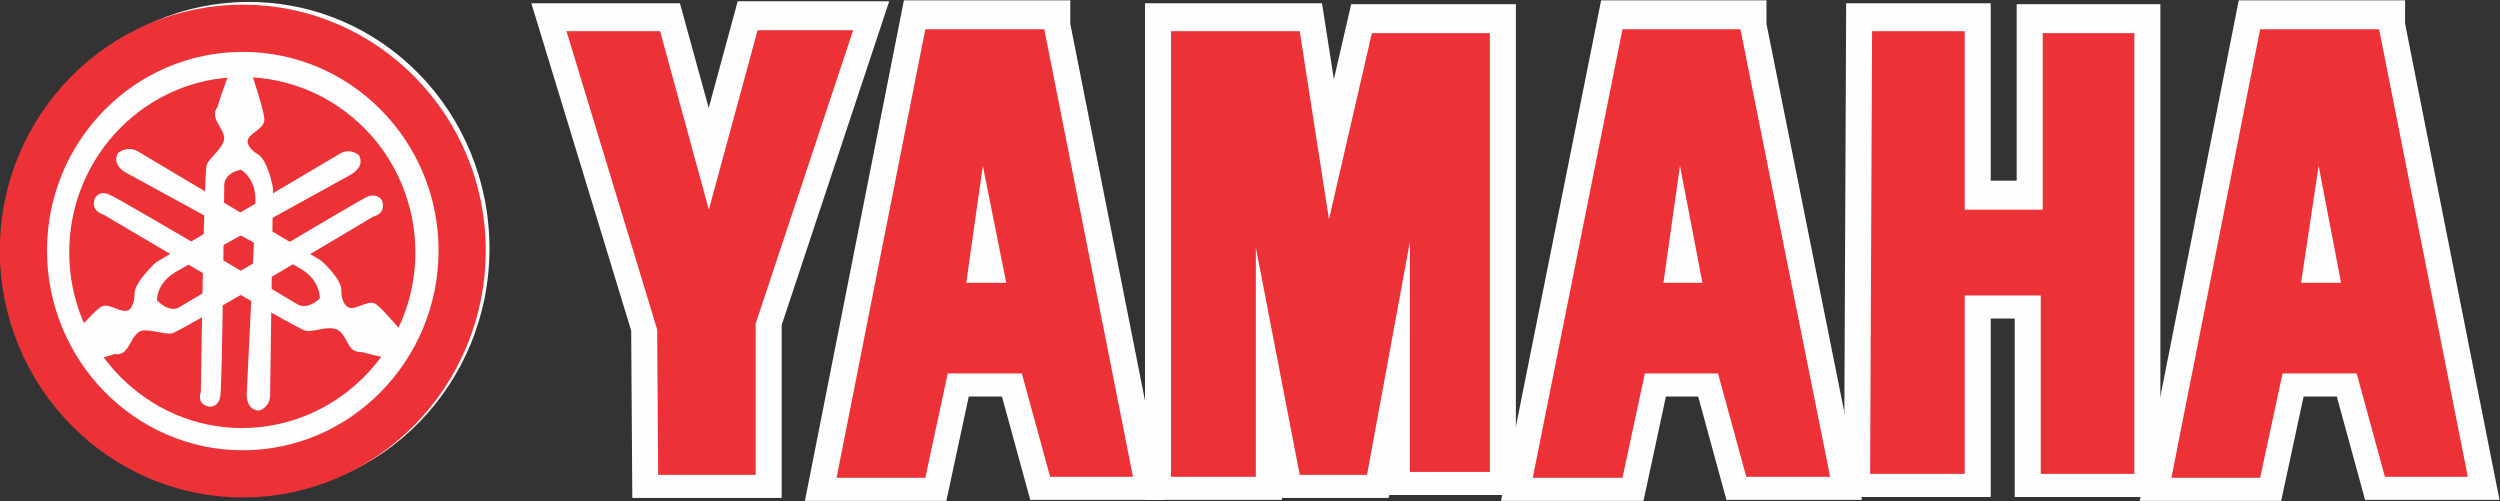
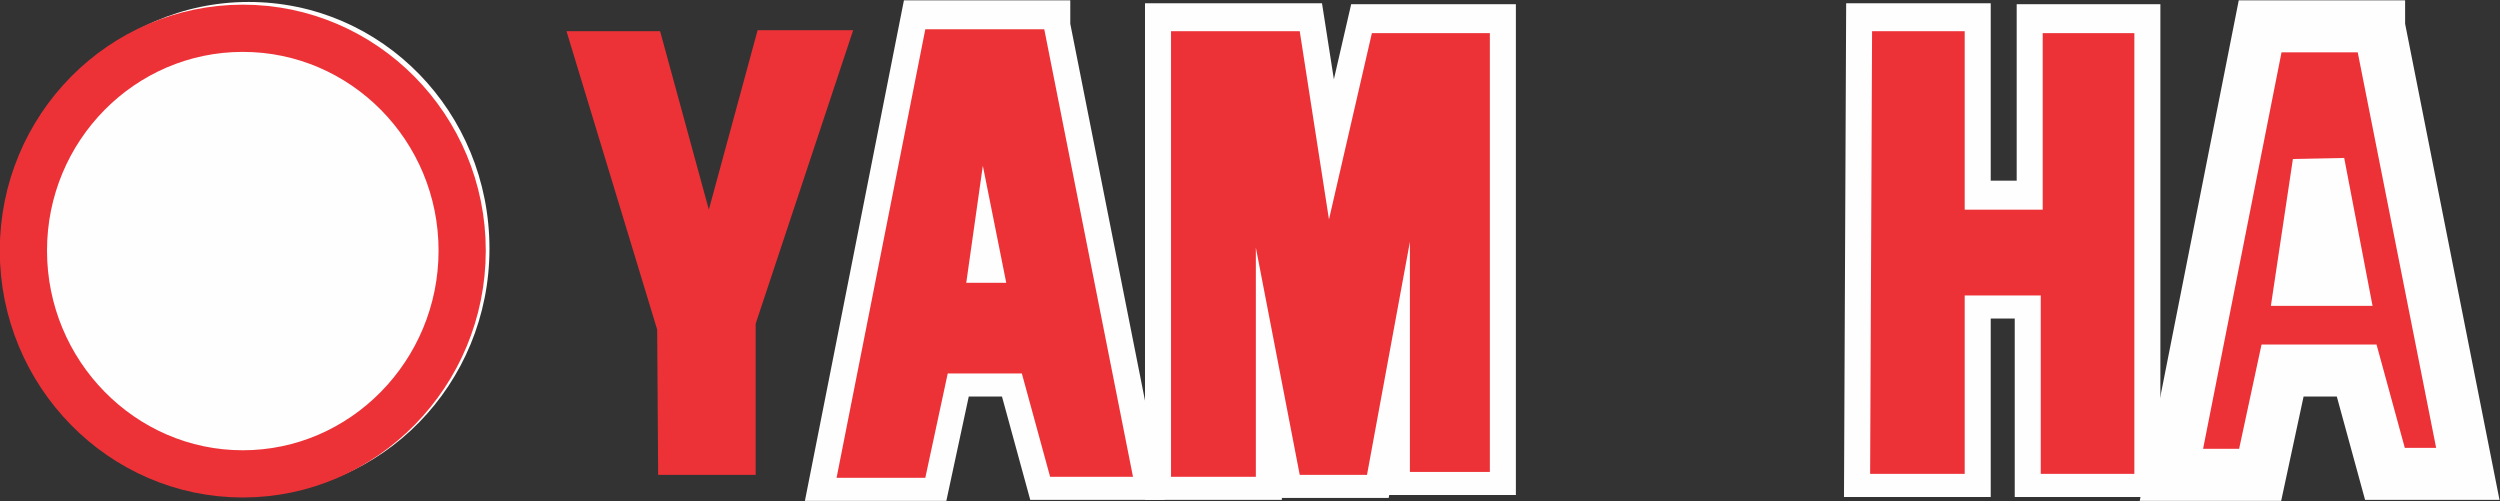
<svg xmlns="http://www.w3.org/2000/svg" xml:space="preserve" width="2.539in" height="0.509in" version="1.1" style="shape-rendering:geometricPrecision; text-rendering:geometricPrecision; image-rendering:optimizeQuality; fill-rule:evenodd; clip-rule:evenodd" viewBox="0 0 2564 514">
  <rect x="0" y="0" width="2564" height="514" fill="#333333" stroke="none" />
  <defs>
    <style type="text/css">
   
    .str1 {stroke:#FEFEFE;stroke-width:53.374}
    .str0 {stroke:#ED3237;stroke-width:48.425}
    .fil2 {fill:none;fill-rule:nonzero}
    .fil0 {fill:#FEFEFE;fill-rule:nonzero}
    .fil1 {fill:#ED3237;fill-rule:nonzero}
   
  </style>
  </defs>
  <g id="Layer_x0020_1">
    <g id="_150003250064">
      <g>
        <path class="fil0" d="M502 255c0,139 -110,252 -247,252 -136,0 -247,-113 -247,-252 0,-140 111,-253 247,-253 137,0 247,113 247,253z" />
-         <path class="fil1" d="M426 259c0,99 -80,180 -178,180 -97,0 -177,-81 -177,-180 0,-100 80,-180 177,-180 98,0 178,80 178,180z" />
+         <path class="fil1" d="M426 259z" />
        <g>
          <path class="fil0" d="M348 158l-188 111c0,0 -23,21 -22,33 0,0 0,12 -6,16 -7,4 -19,-7 -27,-4 -8,2 -53,57 -53,57 0,0 4,4 25,2 20,-3 41,-10 41,-10 0,0 6,2 11,-4 5,-5 8,-18 17,-20 10,-1 22,4 30,3 8,-1 207,-120 207,-120 0,0 13,-2 9,-16 0,0 -4,-9 -16,-4 -12,6 -192,113 -192,113 0,0 -9,7 -23,-7 0,0 -1,-17 19,-29 20,-12 180,-100 180,-100 0,0 15,-8 8,-20 0,0 -9,-8 -20,-1z" />
-           <path class="fil0" d="M141 155l188 112c0,0 23,20 21,32 0,0 0,12 7,16 7,4 19,-7 27,-4 8,3 52,58 52,58 0,0 -4,4 -24,1 -20,-3 -41,-9 -41,-9 0,0 -6,1 -11,-4 -5,-6 -8,-19 -18,-20 -9,-2 -21,4 -29,2 -8,-1 -207,-119 -207,-119 0,0 -13,-3 -9,-16 0,0 4,-10 16,-4 12,5 192,112 192,112 0,0 9,7 23,-6 0,0 1,-18 -19,-30 -20,-12 -180,-99 -180,-99 0,0 -15,-8 -8,-20 0,0 9,-8 20,-2z" />
          <path class="fil0" d="M277 405l3 -212c0,0 -5,-29 -16,-35 0,0 -10,-6 -10,-13 0,-8 16,-12 17,-21 2,-8 -21,-72 -21,-72 0,0 -5,1 -13,19 -8,18 -14,39 -14,39 0,0 -4,4 -2,11 2,7 12,17 8,25 -4,9 -14,16 -17,23 -3,8 -6,233 -6,233 0,0 -5,12 8,15 0,0 10,2 12,-11 2,-13 4,-216 4,-216 0,0 -1,-12 17,-16 0,0 15,8 15,31 0,22 -9,199 -9,199 0,0 -1,17 13,17 0,0 11,-3 11,-16z" />
        </g>
        <path class="fil2 str0" d="M474 257c0,126 -101,229 -225,229 -124,0 -225,-103 -225,-229 0,-126 101,-228 225,-228 124,0 225,102 225,228" />
        <g>
-           <polygon class="fil1 str1" points="581,30 677,30 727,212 777,28 875,28 775,329 775,484 675,484 674,335 " />
          <path class="fil1 str1" d="M1071 27l-122 0 -91 460 91 0 23 -107 76 0 29 106 85 0 -91 -459zm-80 260l0 0 17 -120 24 120 -41 0z" />
-           <path class="fil1 str1" d="M1785 27l-121 0 -92 460 92 0 23 -107 75 0 29 106 86 0 -92 -459zm-79 260l0 0 17 -120 23 120 -40 0z" />
          <path class="fil1 str1" d="M2440 27l-122 0 -91 460 91 0 23 -107 76 0 29 106 85 0 -91 -459zm-80 260l0 0 18 -120 23 120 -41 0z" />
          <polygon class="fil1 str1" points="1288,486 1201,486 1201,30 1333,30 1363,222 1407,31 1528,31 1528,481 1446,481 1446,245 1402,484 1333,484 1288,251 " />
          <polygon class="fil1 str1" points="1920,30 2015,30 2015,212 2095,212 2095,31 2189,31 2189,483 2093,483 2093,300 2015,300 2015,483 1918,483 " />
        </g>
        <g>
          <polygon class="fil1" points="581,32 677,32 727,215 777,31 875,31 775,332 775,487 675,487 674,338 " />
          <path class="fil1" d="M1071 30l-122 0 -91 460 91 0 23 -107 76 0 29 106 85 0 -91 -459zm-80 260l0 0 17 -120 24 120 -41 0z" />
-           <path class="fil1" d="M1785 30l-121 0 -92 460 92 0 23 -107 75 0 29 106 86 0 -92 -459zm-79 260l0 0 17 -120 23 120 -40 0z" />
-           <path class="fil1" d="M2440 30l-122 0 -91 460 91 0 23 -107 76 0 29 106 85 0 -91 -459zm-80 260l0 0 18 -120 23 120 -41 0z" />
          <polygon class="fil1" points="1288,489 1201,489 1201,32 1333,32 1363,225 1407,34 1528,34 1528,484 1446,484 1446,248 1402,487 1333,487 1288,254 " />
          <polygon class="fil1" points="1920,32 2015,32 2015,215 2095,215 2095,34 2189,34 2189,486 2093,486 2093,303 2015,303 2015,486 1918,486 " />
        </g>
      </g>
    </g>
  </g>
</svg>